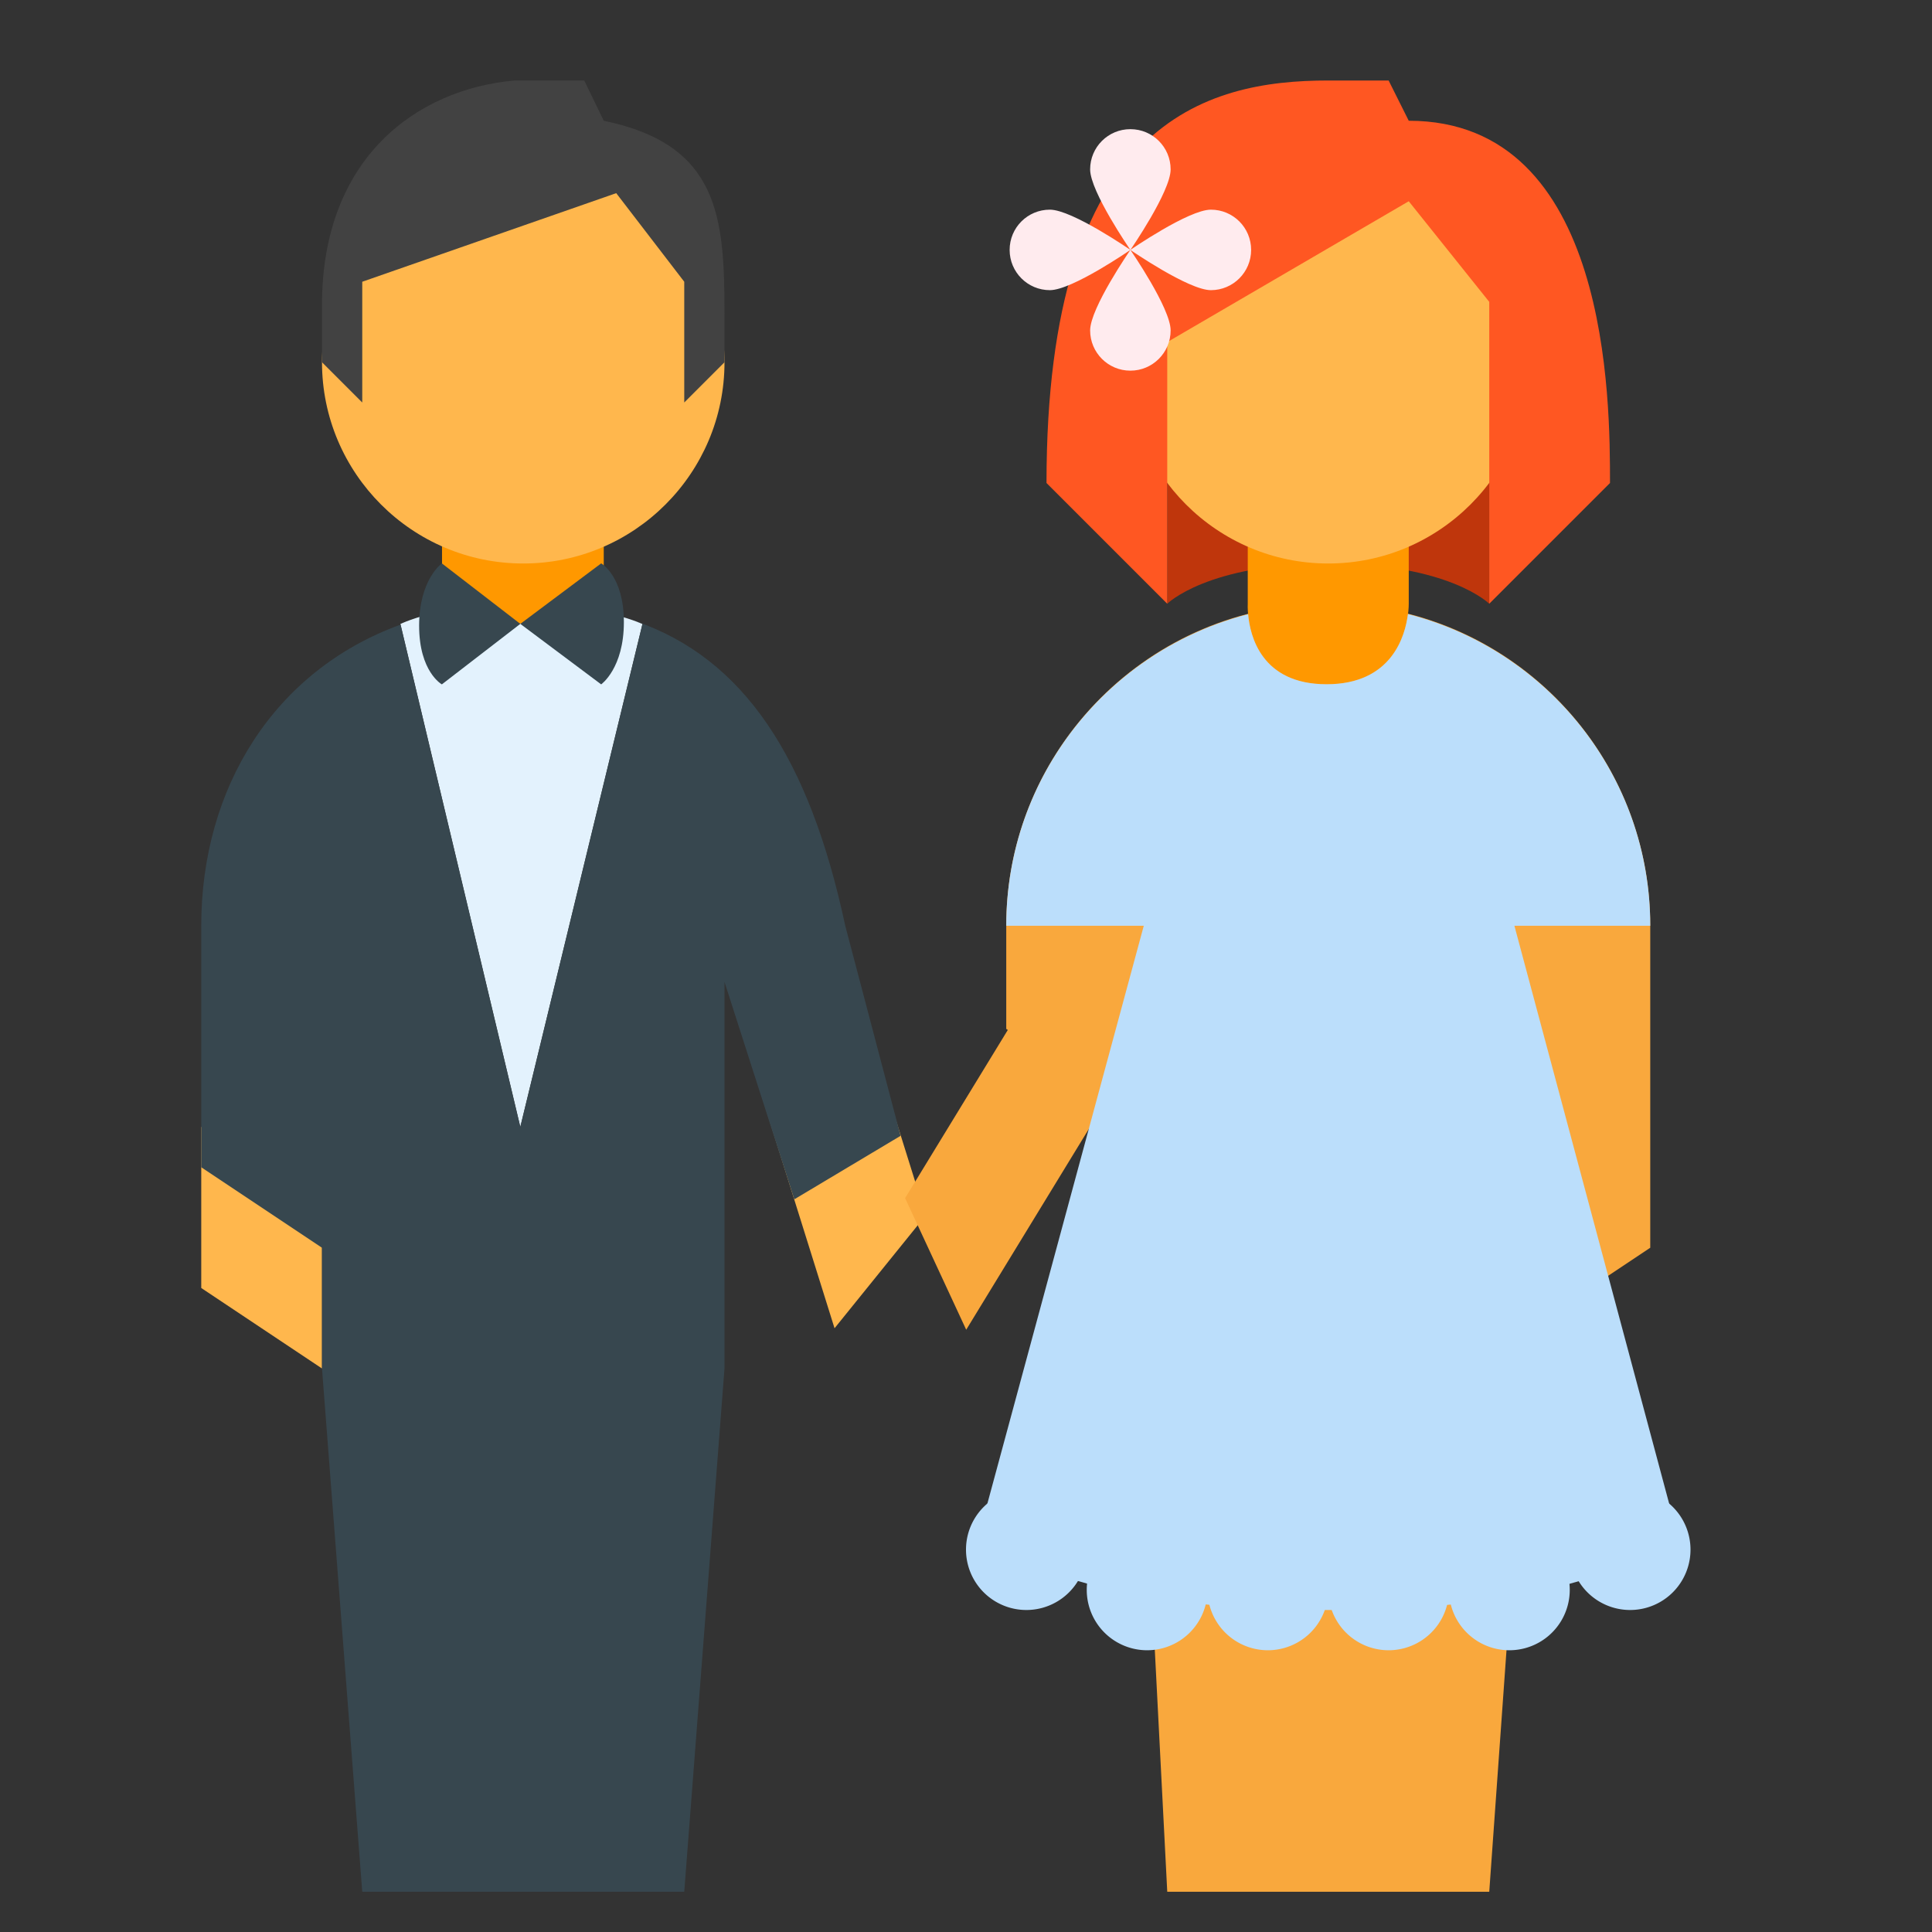
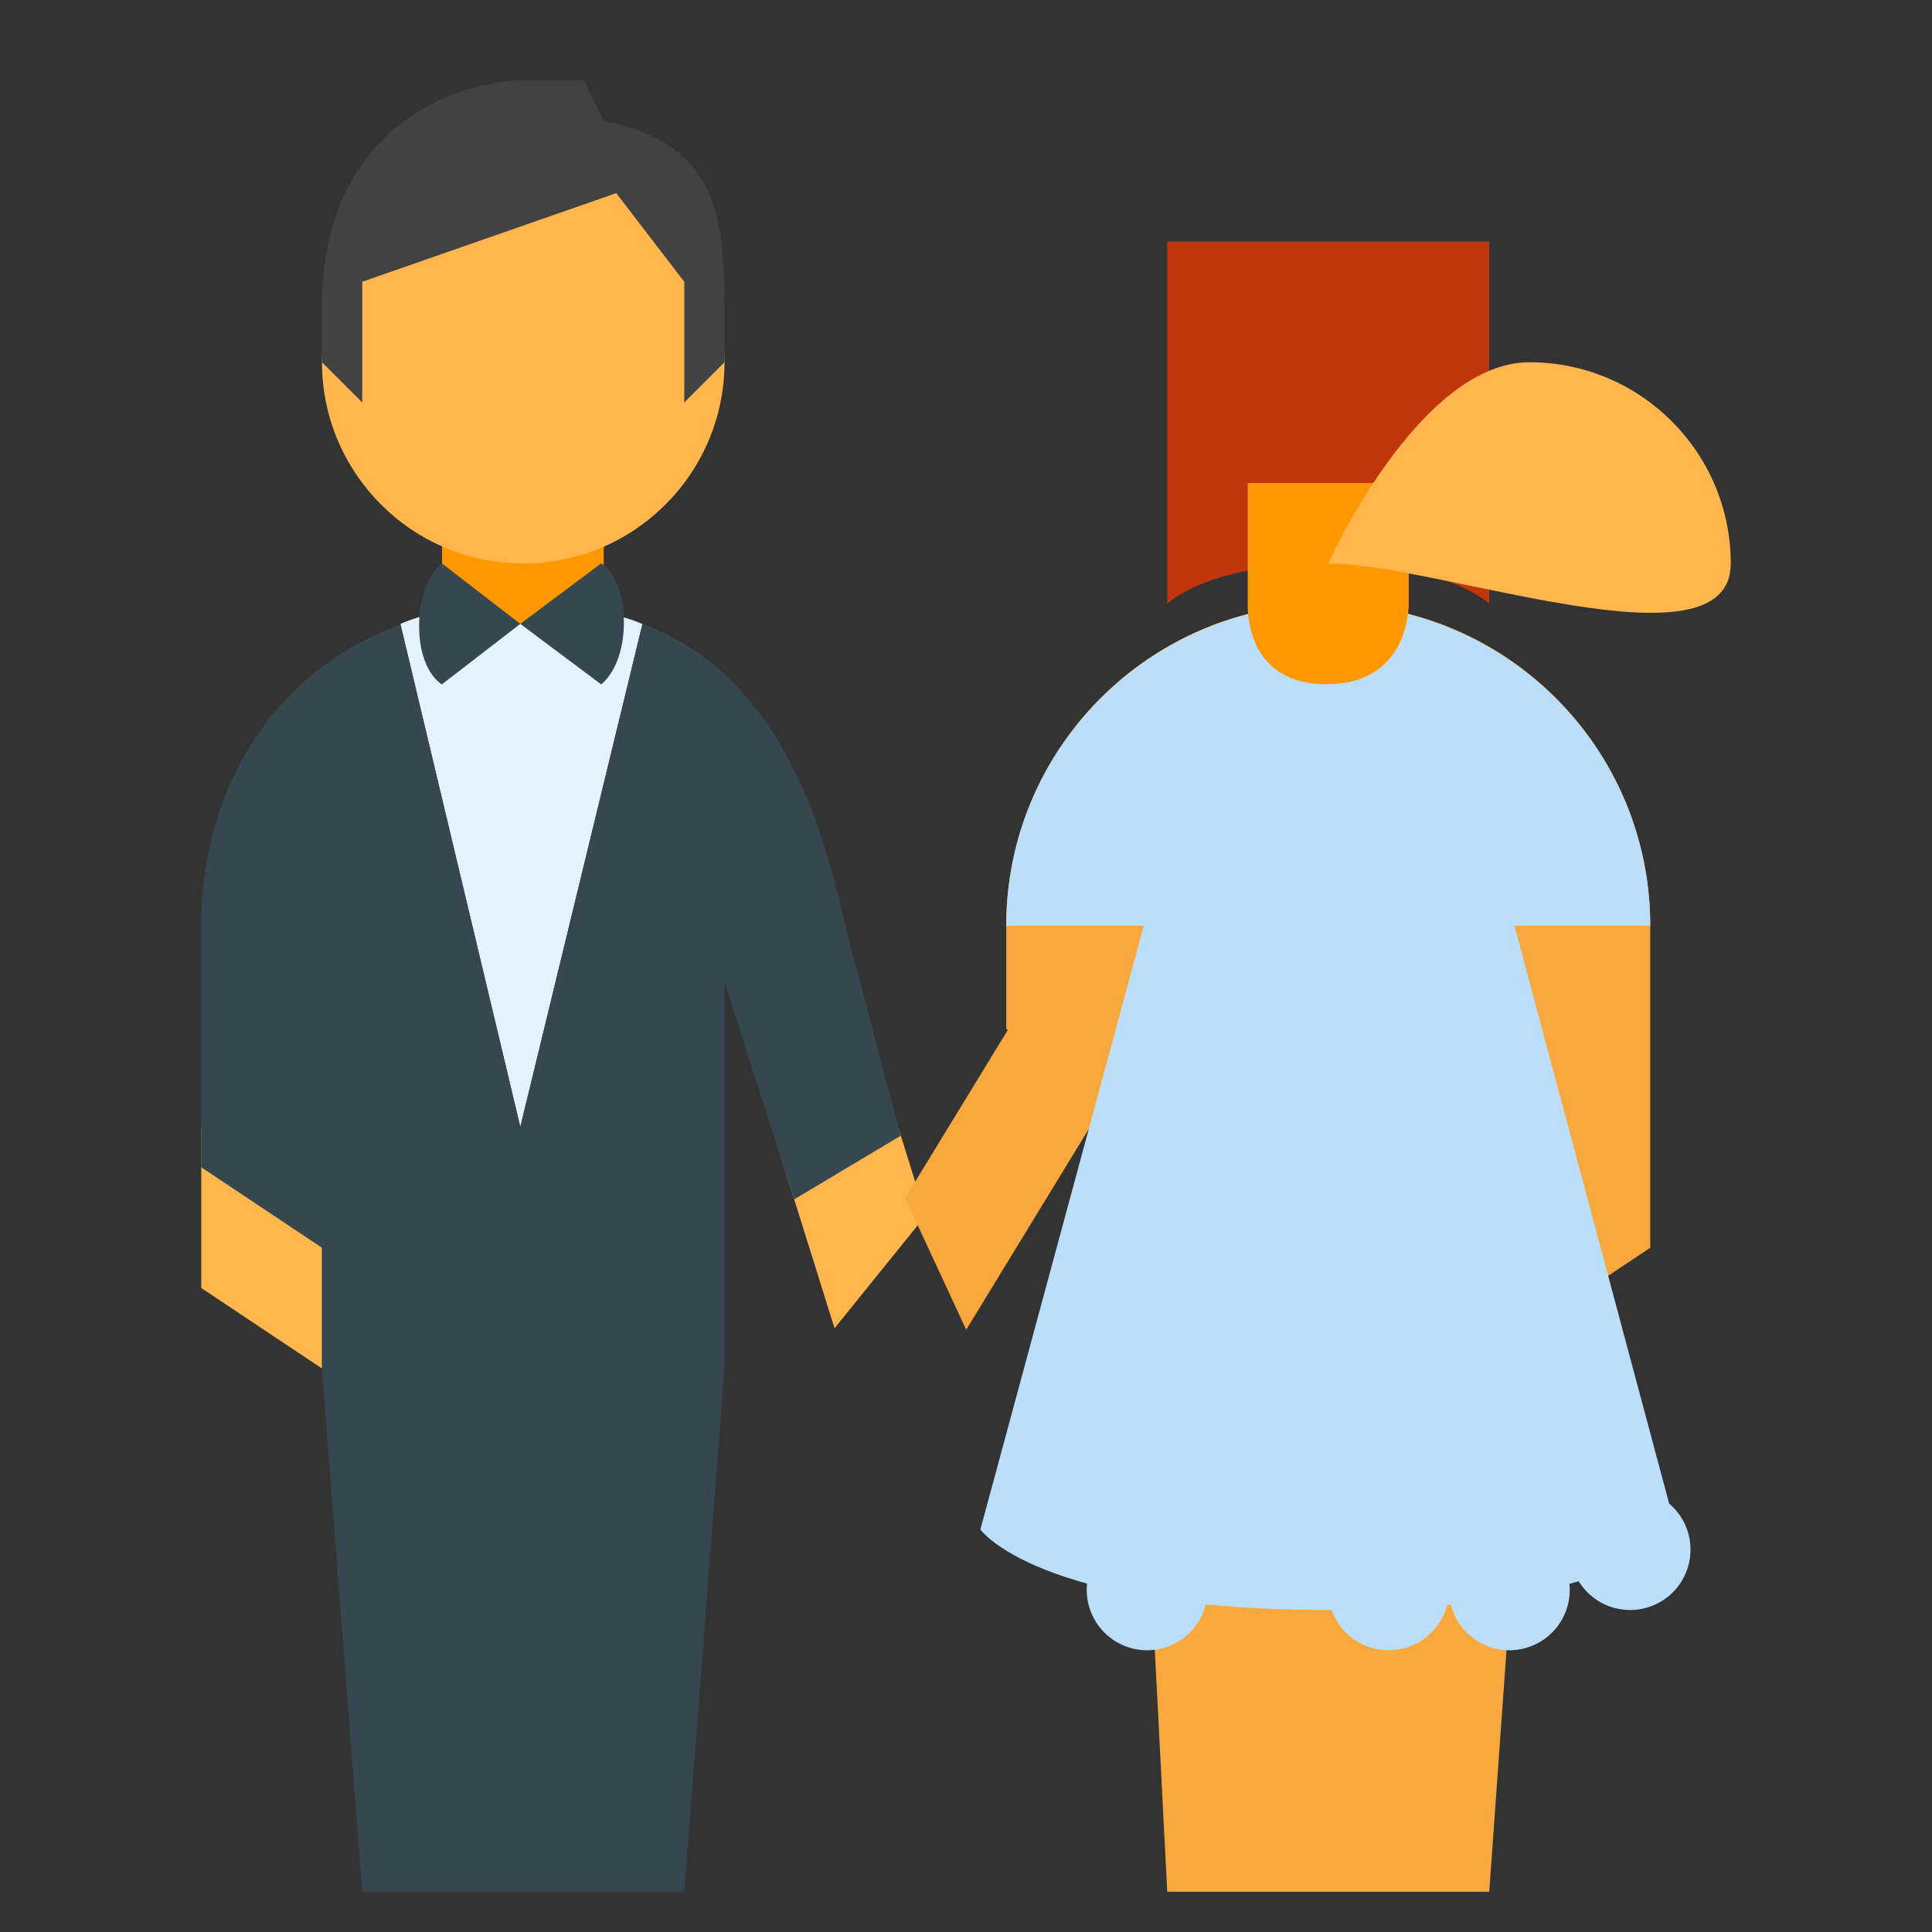
<svg xmlns="http://www.w3.org/2000/svg" viewBox="0 0 48 48" width="48px" height="48px">
  <rect x="0" y="0" width="48" height="48" fill="#333333" stroke="none" />
  <path fill="#FF9800" d="M15 12.247L10.982 12.247 10.982 15.247 12.991 15.5 15 15.247z" />
  <path fill="#FFB74D" d="M20.734 33L23 30.195 20.311 21.606 17.448 22.503zM8 34L5 32 5 28 8 28zM13 14c-2.758 0-5-2.243-5-5s2.242-5 5-5 5 2.243 5 5S15.758 14 13 14" />
  <path fill="#424242" d="M12.781,2C10.344,2.219,8,3.93,8,7.574V9l1,1V7l6.31-2.201L17,7v3l1-1V7.798C18,5.384,17.865,3.592,15,3l-0.485-1H12.781z" />
  <path fill="#BF360C" d="M37,15c0,0-1-1-4-1s-4,1-4,1V6h8V15z" />
  <path fill="#F9A83D" d="M24.005 33.037L22.487 29.767 27.178 22.086 29.738 23.649z" />
  <path fill="#F9A83D" d="M25,23v2.563l3,2L29,47h8l1-14l3-2v-8c0-4.418-3.582-8-8-8S25,18.582,25,23" />
  <path fill="#FF9800" d="M35,12h-4v3c0,0-0.124,2,1.959,2S35,15,35,15V12z" />
-   <path fill="#FFB74D" d="M33,14c-2.758,0-5-2.243-5-5s2.242-5,5-5s5,2.243,5,5S35.758,14,33,14" />
-   <path fill="#FF5722" d="M33,2c-3.038,0-7,1-7,10l3,3V8.5L35,5l2,2.5V15l3-3c0-2.012,0-9-5-9l-0.5-1H33z" />
+   <path fill="#FFB74D" d="M33,14s2.242-5,5-5s5,2.243,5,5S35.758,14,33,14" />
  <g>
-     <path fill="#FFEBEE" d="M29.084 4.209c0 .552-1 2-1 2s-1-1.448-1-2c0-.554.447-1 1-1C28.636 3.209 29.084 3.655 29.084 4.209zM27.084 8.209c0-.554 1-2 1-2s1 1.446 1 2c0 .552-.448 1-1 1C27.531 9.209 27.084 8.761 27.084 8.209zM26.084 5.209c.553 0 2 1 2 1s-1.447 1-2 1-1-.448-1-1C25.084 5.655 25.531 5.209 26.084 5.209zM30.084 7.209c-.553 0-2-1-2-1s1.447-1 2-1 1 .446 1 1C31.084 6.761 30.637 7.209 30.084 7.209z" />
-   </g>
+     </g>
  <path fill="#E3F2FD" d="M15,15.208v0.039L12.991,15.5l-2.009-0.253v-0.062c-0.685,0.144-1.034,0.318-1.034,0.318l2.979,12.494l3.035-12.495C15.962,15.503,15.628,15.347,15,15.208z" />
  <g>
    <path fill="#37474F" d="M21,23c-0.893-4.177-2.521-6.641-5.216-7.57c0.115,0.043,0.178,0.073,0.178,0.073l-3.035,12.495L9.952,15.519C6.81,16.659,5,19.574,5,23v6l3,2v3l1,13h8l1-13v-2v-7.604l1.734,5.401l2.641-1.578L21,23z" />
    <path fill="#37474F" d="M10.978 13.997l1.949 1.503-1.949 1.503c0 0-.565-.311-.565-1.459S10.978 13.997 10.978 13.997zM14.936 17.003L12.927 15.5l2.009-1.503c0 0 .564.311.564 1.459S14.936 17.003 14.936 17.003z" />
  </g>
  <g>
    <path fill="#BBDEFB" d="M28.5 38A1.5 1.5 0 1 0 28.5 41A1.5 1.5 0 1 0 28.5 38Z" />
-     <path fill="#BBDEFB" d="M25.5 37A1.5 1.5 0 1 0 25.5 40 1.5 1.5 0 1 0 25.5 37zM31.5 38A1.5 1.5 0 1 0 31.5 41 1.5 1.5 0 1 0 31.5 38z" />
    <path fill="#BBDEFB" d="M34.5 38A1.5 1.5 0 1 0 34.5 41A1.5 1.5 0 1 0 34.5 38Z" />
    <path fill="#BBDEFB" d="M37.5 38A1.5 1.5 0 1 0 37.5 41 1.5 1.5 0 1 0 37.5 38zM40.5 37A1.5 1.5 0 1 0 40.5 40 1.5 1.5 0 1 0 40.5 37z" />
    <path fill="#BBDEFB" d="M37.625,23H41c0-3.733-2.562-6.86-6.021-7.743C34.913,15.792,34.585,17,32.959,17c-1.623,0-1.903-1.204-1.949-1.74C27.557,16.146,25,19.271,25,23h3.417l-4.06,15c0,0,1.41,2,8.66,2s8.625-2,8.625-2L37.625,23z" />
  </g>
</svg>